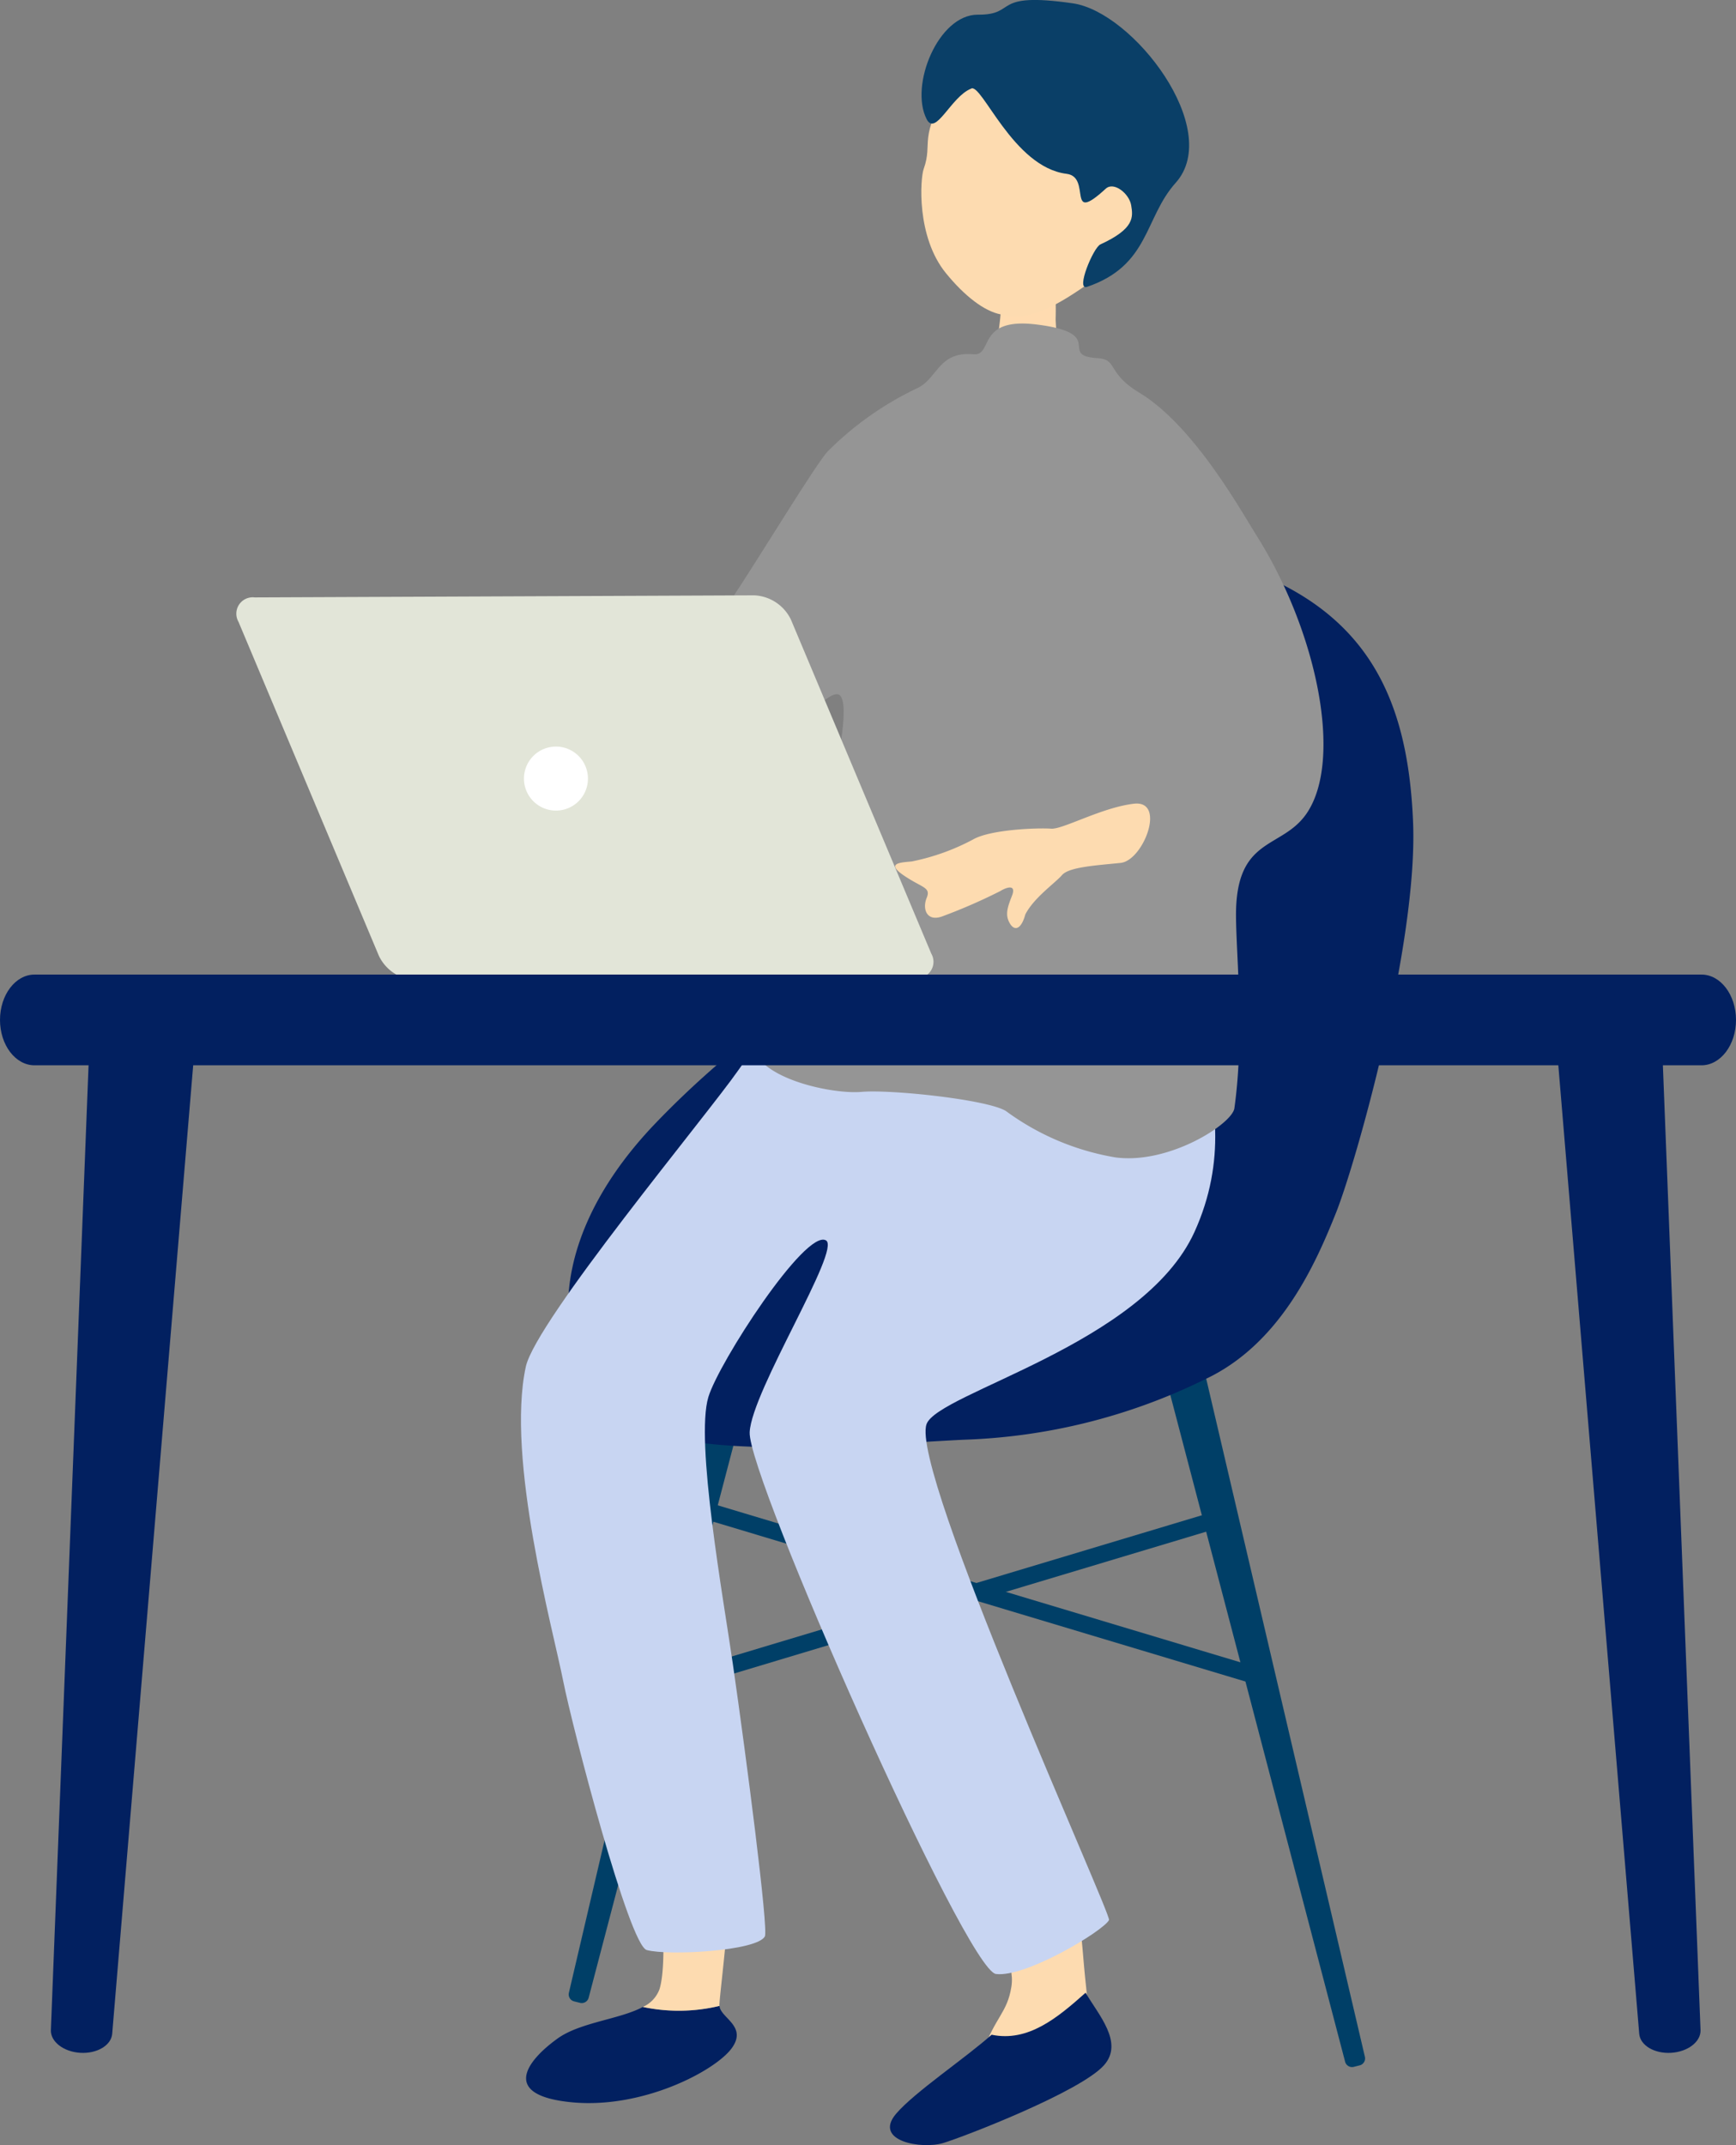
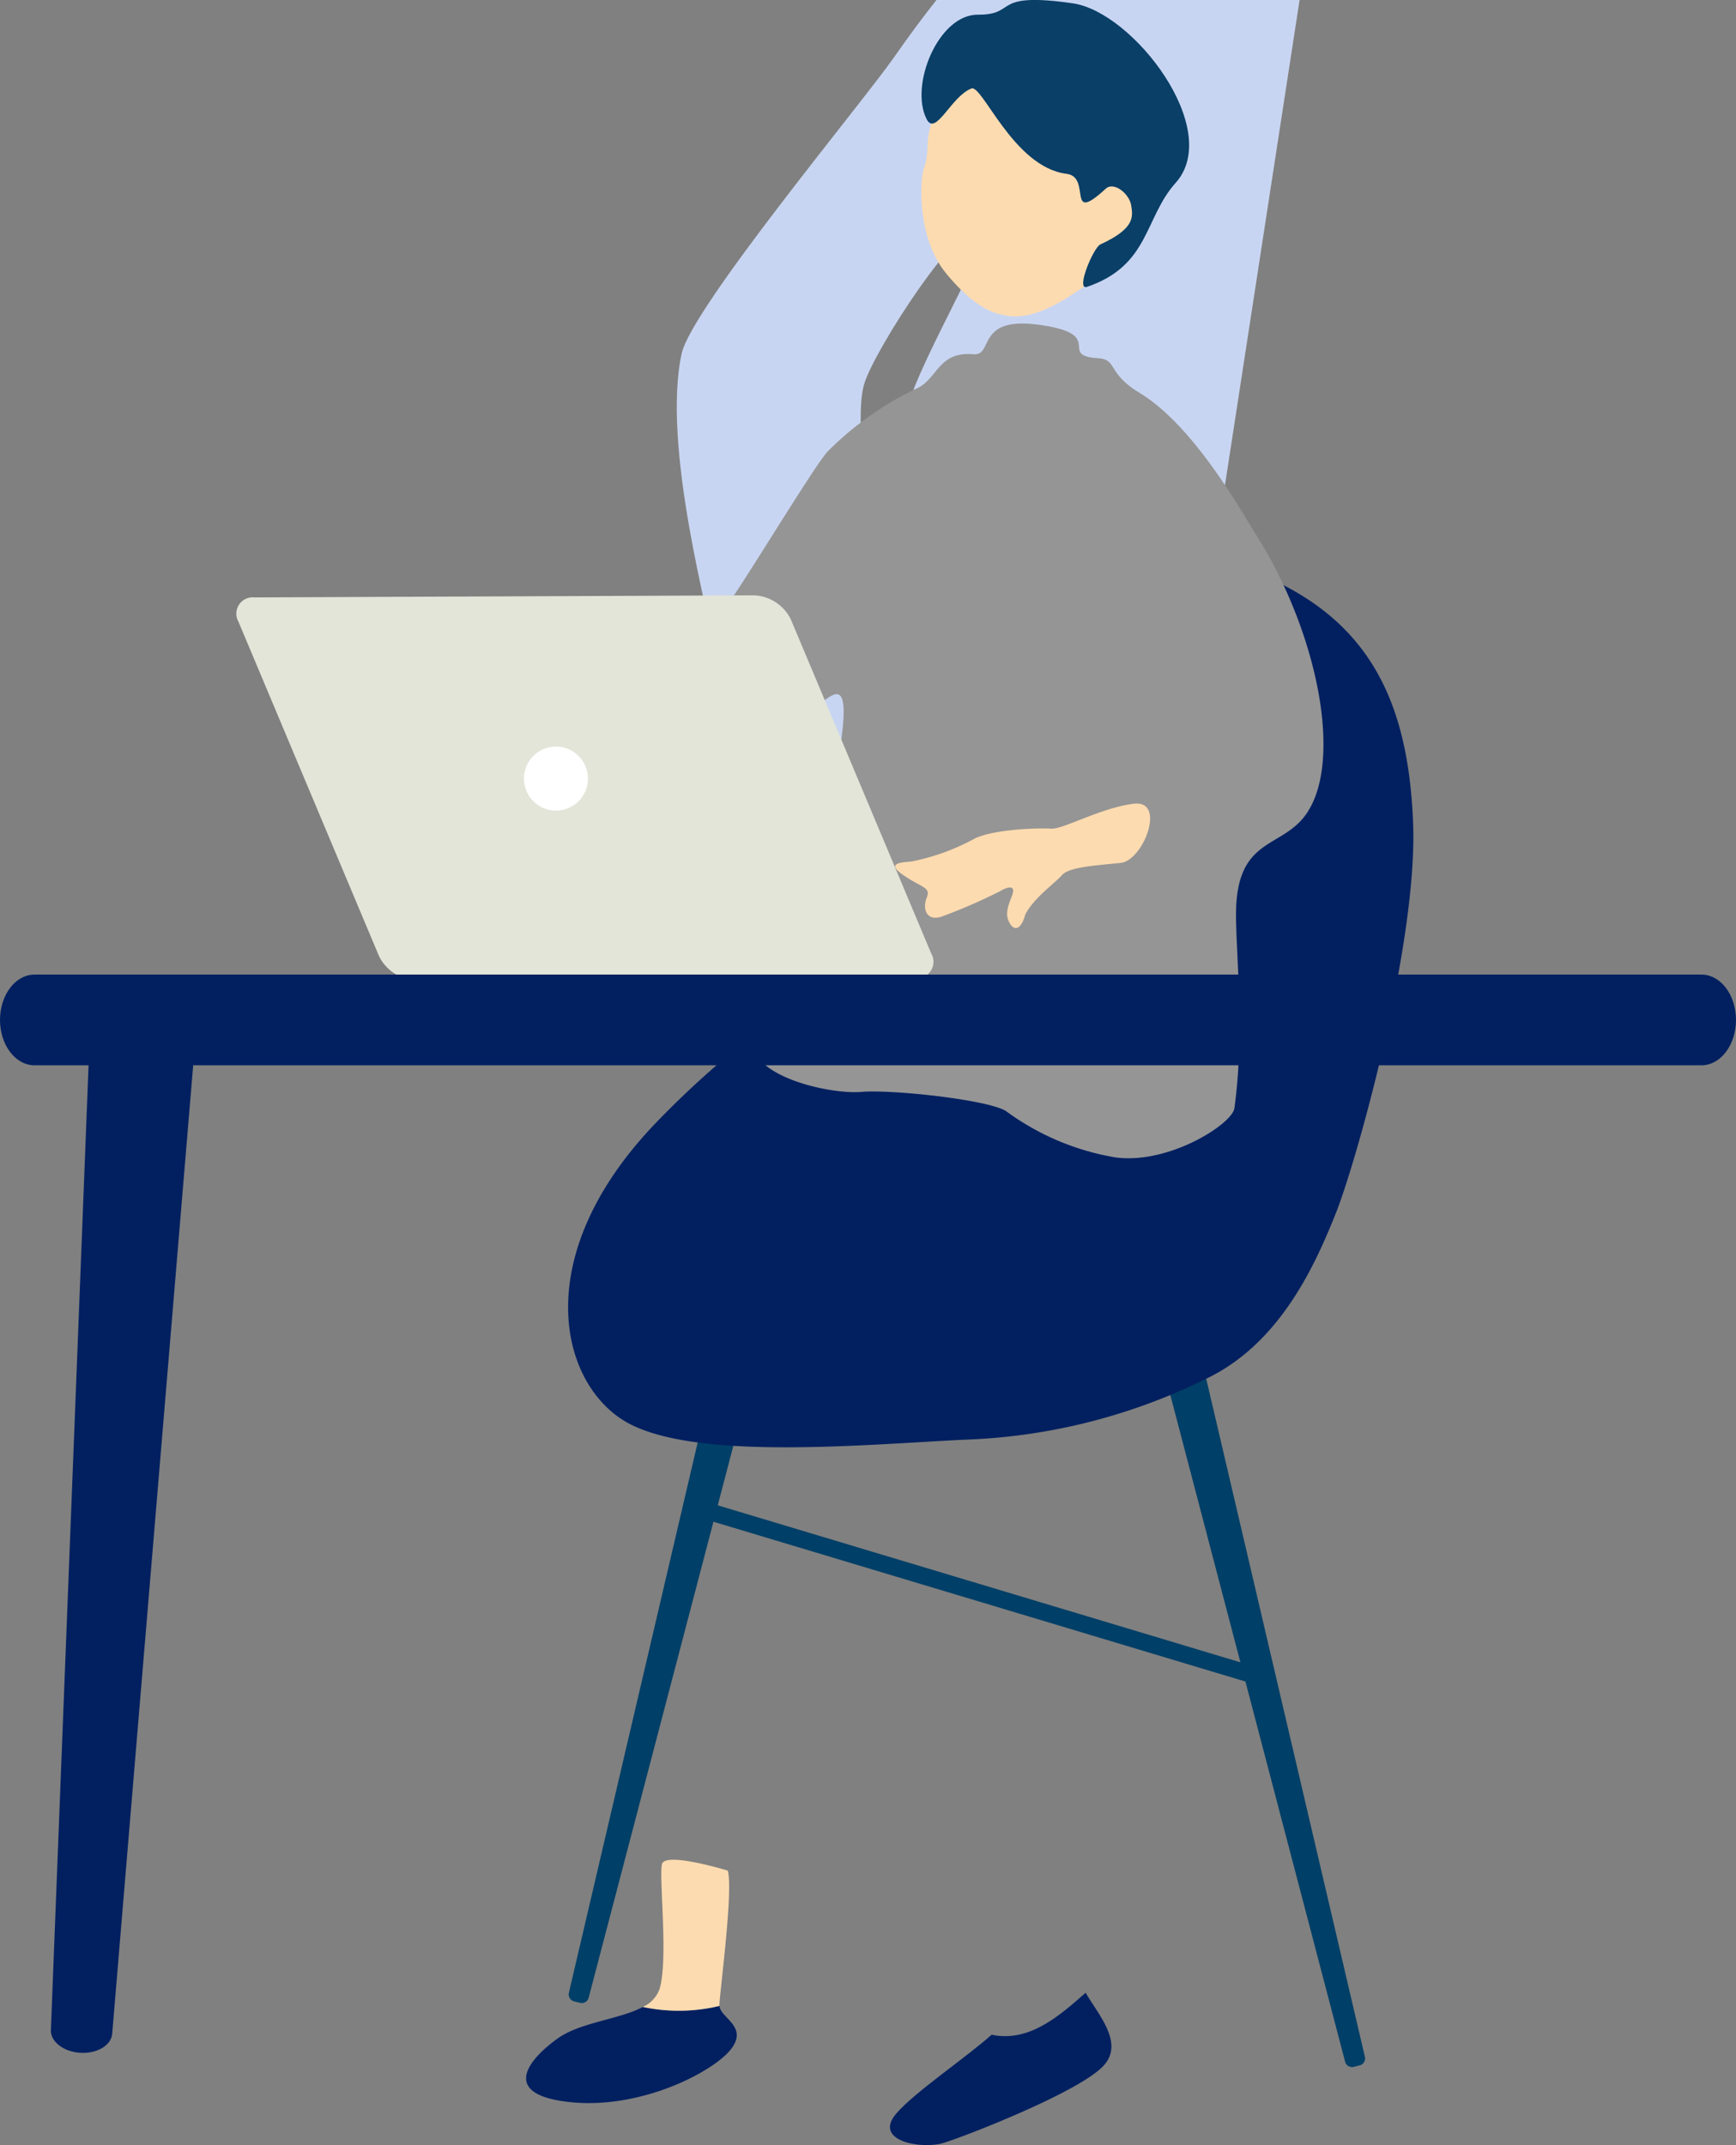
<svg xmlns="http://www.w3.org/2000/svg" width="132.931" height="164.206">
  <rect width="100%" height="100%" fill="#808080" stroke="none" />
  <g data-name="グループ 9520">
    <path data-name="パス 75374" d="M43.561 152.546a.548.548 0 00.4.656l.458.115a.547.547 0 00.656-.393l14-53.385c.291-1.108.066-2.149-.5-2.292l-.916-.23c-.571-.143-1.256.67-1.516 1.786z" fill="#003f67" />
    <path data-name="パス 75375" d="M104.514 157.445a.548.548 0 01-.4.656l-.458.115a.546.546 0 01-.656-.393l-14-53.385c-.291-1.108-.066-2.149.5-2.292l.916-.23c.571-.143 1.256.67 1.517 1.786z" fill="#003f67" />
    <path data-name="長方形 7492" fill="#003f67" d="M52.399 115.817l.374-1.244 44.315 13.307-.374 1.244z" />
-     <path data-name="長方形 7493" fill="#003f67" d="M49.444 128.779l44.315-13.307.374 1.244-44.315 13.307z" />
    <path data-name="パス 75376" d="M74.792 47.114c5.654-3.341 14.264-5.783 20.175-3.726 9.907 3.445 12.851 10.28 13.236 19.533s-4.369 26.087-5.911 29.941-4.241 10.023-10.022 12.722a45.114 45.114 0 01-18.5 4.626c-7.711.387-20.048 1.543-25.445-1.156s-8.1-12.721 1.927-23.131S67.42 74.491 66.931 67.1s3.239-16.9 7.865-19.986" fill="#022060" />
-     <path data-name="パス 75377" d="M76.878 147.046c-.7 2.11.881 3.02.567 5.034s-1.258 2.328-2.2 5.033 3.9 3.9 5.726 1.321 2.7-1.762 2.2-6.292-.252-6.354-1.7-6.921-4.152.5-4.593 1.825" fill="#fddbb0" />
    <path data-name="パス 75378" d="M77.186 21.448c.233 0 3.289.219 3.579.192a26.364 26.364 0 01.068 2.793c.064 1.928.61 4.819-.1 5.558-1.124 1.028-3.662 1.028-4.465-.482-.45-.739.225-3.759.348-5.479.064-.89.567-2.254.567-2.582" fill="#ffdbb0" />
    <path data-name="パス 75382" d="M83.13 152.539c-2.144 1.907-4.391 3.8-7.2 3.217-2.005 1.791-5.909 4.4-7.311 6.046-1.79 2.1 1.96 2.748 3.621 2.24s10.506-3.934 12.3-5.956c1.538-1.736-.447-3.876-1.412-5.547" fill="#022060" />
    <path data-name="パス 75383" d="M49.226 153.629c-1.76.948-4.8 1.17-6.533 2.418-2.349 1.692-4.4 4.345 1.072 4.878s11.039-2.43 12.275-4.15c1.21-1.683-.879-2.305-.946-3.225a13.306 13.306 0 01-5.867.079" fill="#022060" />
    <path data-name="パス 75384" d="M55.726 143.192s-4.768-1.459-5.03-.511.5 7.291-.193 9.581a2.4 2.4 0 01-1.278 1.367 13.287 13.287 0 005.868-.081.464.464 0 01-.007-.059c.023-.954 1.081-8.854.639-10.3" fill="#fddbb0" />
-     <path data-name="パス 75385" d="M88.198 73.559c.165.287 8.179 9.962 3.265 20.75-3.924 8.614-19.645 12.3-20.514 14.706-1.286 3.563 14.184 37.546 13.972 37.961-.423.829-6.365 4.415-8.654 4.131s-19.031-38.059-18.862-41.476c.156-3.167 7.05-14.015 5.838-14.684-1.58-.872-8.2 9.342-9 11.992-1.021 3.359 1.152 15.444 1.868 20.4 1.04 7.195 2.747 20.365 2.456 20.894-.621 1.124-7.414 1.484-9.042 1.041-1.355-.368-5.7-17.064-6.4-20.6-.783-3.956-4.383-17.024-2.863-24.05.759-3.51 13.868-19.248 16.266-22.69 4.714-6.768 7.844-9.519 8.2-9.832.72-.632 23.469 1.45 23.469 1.45" fill="#c8d5f2" />
+     <path data-name="パス 75385" d="M88.198 73.559s-19.031-38.059-18.862-41.476c.156-3.167 7.05-14.015 5.838-14.684-1.58-.872-8.2 9.342-9 11.992-1.021 3.359 1.152 15.444 1.868 20.4 1.04 7.195 2.747 20.365 2.456 20.894-.621 1.124-7.414 1.484-9.042 1.041-1.355-.368-5.7-17.064-6.4-20.6-.783-3.956-4.383-17.024-2.863-24.05.759-3.51 13.868-19.248 16.266-22.69 4.714-6.768 7.844-9.519 8.2-9.832.72-.632 23.469 1.45 23.469 1.45" fill="#c8d5f2" />
    <path data-name="パス 75386" d="M70.327 29.67c1.479-.767 1.575-2.783 4.214-2.553 1.557.136.185-2.868 4.868-2.273 5.456.693 1.5 2.382 4.646 2.573 1.545.094.672 1.124 3.2 2.652 4.18 2.526 7.81 9.1 8.935 10.879 4.66 7.366 6.682 17.22 3.855 21.332-1.905 2.771-5.435 1.712-5.4 7.839.019 3.144.659 9.109-.124 14.716-.169 1.208-5.028 4.323-9.126 3.76a19.619 19.619 0 01-8.375-3.552c-1.427-.875-8.787-1.658-11.056-1.46s-8.148-1.059-8.352-3.715c-.462-6.022 4.976-12.2 5.441-15.5s2.261-10.339 1.238-11.157c-1.118-.9-6.3 7.01-11.146 5.583-3.211-.946 1.108-10.821 2.094-11.874s7.2-11.454 8.176-12.4a24.464 24.464 0 016.912-4.847" fill="#959595" />
    <path data-name="パス 75387" d="M86.825 61.523c-2.5.3-5.444 1.984-6.346 1.911s-4.6.042-5.962.823a17.022 17.022 0 01-4.7 1.686c-.859.083-2.019.112-.609 1.073s2.092.889 1.75 1.718-.006 1.815 1.136 1.435a42.657 42.657 0 004.5-1.958c.467-.29 1.263-.563.891.374s-.518 1.473-.165 2.088.873.5 1.195-.682c.669-1.288 2.265-2.38 2.811-3.009s2.735-.743 4.485-.928 3.515-4.826 1.013-4.53" fill="#fddbb0" />
    <path data-name="パス 75388" d="M71.312 73a1.255 1.255 0 01-1.237 1.872l-38.251.158a3.285 3.285 0 01-2.807-1.854L18.263 47.602a1.255 1.255 0 011.241-1.871l38.251-.159a3.285 3.285 0 012.807 1.854z" fill="#e2e5d8" />
    <path data-name="パス 75389" d="M45.021 59.6a2.45 2.45 0 11-2.45-2.45 2.45 2.45 0 012.45 2.45" fill="#fff" />
    <path data-name="パス 75390" d="M132.931 78.075c0 1.917-1.184 3.472-2.643 3.472H2.643C1.183 81.547 0 79.992 0 78.075s1.184-3.473 2.643-3.473h127.645c1.46 0 2.643 1.555 2.643 3.473" fill="#022060" />
    <path data-name="パス 75391" d="M8.591 155.686c-.075.887-1.168 1.532-2.445 1.454s-2.284-.852-2.25-1.742l2.916-74.623c.1-2.647 2.029-4.738 4.3-4.6s3.926 2.449 3.705 5.089z" fill="#022060" />
-     <path data-name="パス 75392" d="M125.521 155.686c.075.887 1.168 1.532 2.445 1.454s2.284-.852 2.249-1.742l-2.913-74.623c-.1-2.647-2.029-4.738-4.3-4.6s-3.926 2.449-3.7 5.089z" fill="#022060" />
    <path data-name="パス 77188" d="M83.837 21.355c-3.1 2.25-5.193 3.28-7.2 2.713-1.283-.242-2.8-1.435-4.2-3.152-2.286-2.8-1.97-7.26-1.707-7.987.743-2.057-.494-2.361 2.032-6.209.767-1.169 1.9-3.84 7.407-2.642 4.837 1.054 13.4 10.03 3.666 17.276" fill="#fddbb0" />
    <path data-name="パス 77189" d="M74.357 6.788c-1.534.606-2.71 3.68-3.4 2.336-1.328-2.584.895-8.018 3.919-8 3.11.02.932-1.78 7.275-.869 4.626.664 11.532 9.654 7.874 13.74-2.421 2.7-1.987 6.324-6.788 7.964-.9.307.492-3.034 1.028-3.252 2.623-1.208 2.5-2.092 2.353-2.99s-1.327-1.842-1.946-1.274c-3.082 2.826-1.043-.9-3-1.137-4.105-.506-6.507-7-7.315-6.521" fill="#0a3f67" />
  </g>
</svg>